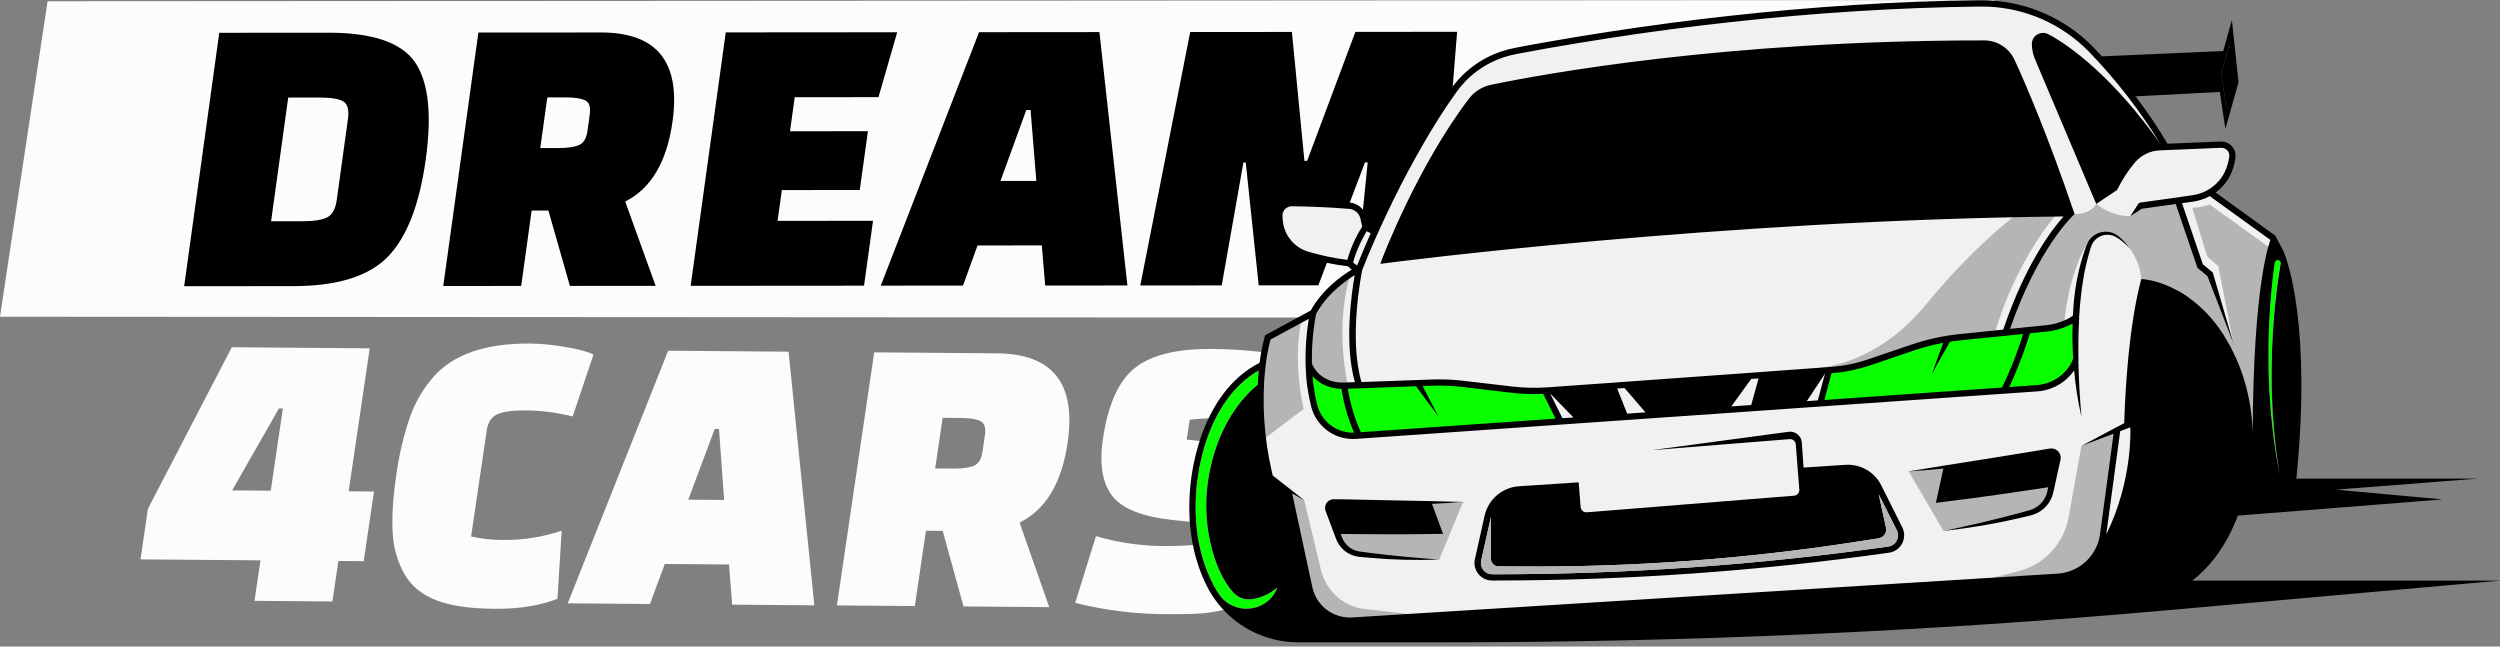
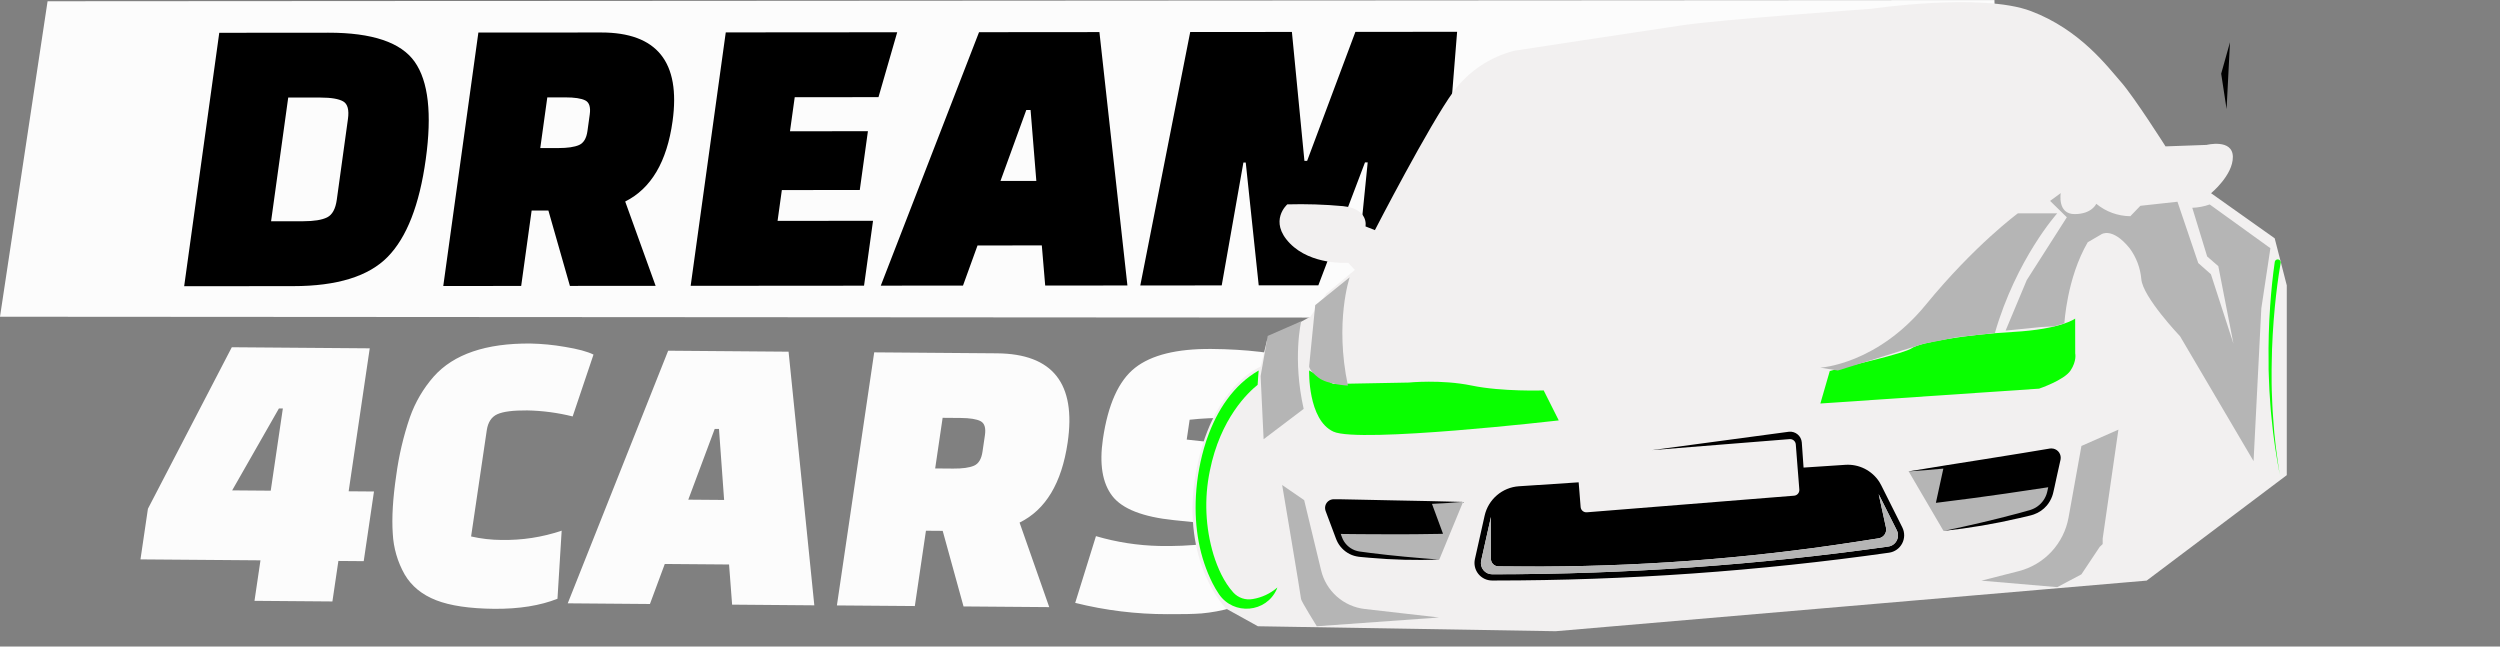
<svg xmlns="http://www.w3.org/2000/svg" width="348" height="90" viewBox="0 0 348 90" fill="none">
  <rect x="0" y="0" width="348" height="90" fill="#808080" stroke="none" />
  <g clip-path="url(#clip0_764_311)">
    <path fill-rule="evenodd" clip-rule="evenodd" d="M6.623 0.175L277.623 0L279.281 44.269L0 44.088L6.623 0.175Z" fill="#FCFCFC" />
    <path fill-rule="evenodd" clip-rule="evenodd" d="M40.821 39.829C46.931 39.825 51.313 38.467 53.967 35.756C56.62 33.045 58.386 28.519 59.265 22.178C60.145 15.838 59.633 11.314 57.728 8.606C55.824 5.898 51.817 4.547 45.709 4.552L30.522 4.564L25.636 39.842L40.821 39.829ZM47.773 14.116C48.392 14.474 48.612 15.292 48.433 16.572L46.881 27.802C46.703 29.082 46.255 29.901 45.537 30.258C44.819 30.615 43.719 30.794 42.236 30.796H37.735L40.12 13.581H44.621C46.103 13.581 47.154 13.76 47.773 14.116ZM87.028 28.051C90.641 26.242 92.838 22.515 93.621 16.871C94.763 8.632 91.446 4.516 83.67 4.522L66.589 4.533L61.702 39.813L72.549 39.803L74.004 29.305H76.336L79.331 39.798L91.262 39.789L87.028 28.051ZM78.68 13.555C79.981 13.555 80.911 13.695 81.468 13.976C82.025 14.257 82.234 14.906 82.094 15.923L81.774 18.238C81.633 19.253 81.245 19.902 80.609 20.185C79.973 20.468 79.004 20.61 77.703 20.611H75.206L76.184 13.556L78.68 13.555ZM120.814 18.263L109.966 18.273L110.626 13.531L122.285 13.523L124.891 4.491L101.026 4.51L96.14 39.786L120.274 39.767L121.526 30.735L108.238 30.746L108.833 26.457L119.681 26.446L120.814 18.263ZM136.071 34.168L145.02 34.161L145.492 39.748L156.936 39.739L153.039 4.467L136.281 4.481L122.605 39.762L134.049 39.754L136.071 34.168ZM143.456 15.312L144.257 25.188H139.267L142.86 15.309L143.456 15.312ZM173.081 22.626H173.407L175.213 39.721L183.514 39.715L190.006 22.609H190.383L188.664 39.71L200 39.701L202.83 4.425L188.67 4.439L181.953 22.392H181.576L179.832 4.447L165.677 4.458L158.728 39.739L170.063 39.729L173.081 22.626Z" fill="black" />
    <path fill-rule="evenodd" clip-rule="evenodd" d="M46.271 83.723L47.103 78.085L50.629 78.113L52.058 68.416L48.532 68.388L51.467 48.488L32.268 48.336L20.591 70.819L19.554 77.866L36.258 77.998L35.425 83.636L46.271 83.723ZM39.373 56.858L37.686 68.303L32.317 68.26L38.826 56.855L39.373 56.858ZM69.794 75.162C68.375 75.153 66.961 74.99 65.577 74.676L67.756 59.906C67.922 58.779 68.412 58.03 69.227 57.66C70.042 57.291 71.426 57.114 73.378 57.129C75.515 57.169 77.641 57.451 79.715 57.969L82.615 49.358C81.771 48.937 80.439 48.578 78.619 48.281C77.036 48.006 75.434 47.852 73.828 47.819C67.645 47.77 63.167 49.296 60.392 52.397C58.924 54.065 57.791 56.001 57.053 58.099C56.156 60.724 55.52 63.432 55.155 66.183C54.684 69.378 54.523 72.067 54.672 74.25C54.769 76.258 55.336 78.215 56.327 79.963C57.283 81.59 58.744 82.786 60.711 83.552C62.678 84.319 65.38 84.717 68.816 84.747C72.25 84.772 75.178 84.306 77.601 83.347L78.184 73.871C75.483 74.782 72.645 75.218 69.795 75.159L69.794 75.162ZM92.537 78.505L101.486 78.576L101.91 84.166L113.353 84.261L109.769 48.955L93.009 48.819L79.029 83.982L90.472 84.076L92.537 78.505ZM100.083 59.71L100.797 69.593L95.808 69.553L99.487 59.705L100.083 59.71ZM141.924 72.744C145.552 70.966 147.782 67.259 148.614 61.622C149.828 53.39 146.548 49.244 138.774 49.183L121.69 49.047L116.497 84.276L127.345 84.361L128.891 73.877L131.223 73.895L134.124 84.416L146.055 84.511L141.924 72.744ZM133.709 58.18C135.01 58.19 135.939 58.338 136.493 58.625C137.048 58.911 137.251 59.562 137.102 60.577L136.762 62.888C136.612 63.904 136.218 64.55 135.58 64.826C134.942 65.103 133.972 65.236 132.671 65.227L130.176 65.207L131.214 58.16L133.709 58.18ZM162.529 85.492C164.482 85.509 166.054 85.475 167.245 85.39C168.672 85.263 170.084 85 171.461 84.605C172.885 84.265 174.215 83.61 175.354 82.689C176.328 81.85 177.243 80.616 178.099 78.986C179.033 77.103 179.644 75.075 179.906 72.989C180.394 69.684 179.871 67.093 178.337 65.216C176.804 63.34 173.704 62.139 169.038 61.615L165.191 61.19L165.598 58.427C167.323 58.237 169.058 58.156 170.792 58.187C172.816 58.202 175.468 58.505 178.748 59.096L181.433 50.086C177.702 49.116 173.433 48.612 168.625 48.575C163.818 48.537 160.276 49.411 158.001 51.198C155.728 52.986 154.237 56.285 153.528 61.096C153.013 64.59 153.446 67.237 154.828 69.036C156.21 70.835 159.075 71.958 163.424 72.406L168.235 72.897L167.819 75.715C165.669 75.95 163.506 76.045 161.343 75.998C158.368 75.929 155.414 75.47 152.558 74.631L149.668 83.921C153.874 84.972 158.194 85.5 162.529 85.492Z" fill="#FCFCFC" />
    <path d="M175.48 51.034C175.48 51.034 168.516 53.724 166.424 66.071C164.333 78.418 170.688 84.732 170.688 84.732L175.1 87.175L216.542 87.865L298.816 80.82L318.32 66.139V39.725L316.636 33.171L307.781 26.895C307.781 26.895 310.847 24.376 310.813 21.825C310.779 19.274 307.161 20.171 307.161 20.171L301.443 20.376C301.443 20.376 297.092 13.515 295.234 11.404C293.376 9.293 289.556 4.131 282.697 1.541C275.838 -1.05 260.448 1.228 260.448 1.228C260.448 1.228 239.68 2.711 234.278 3.502C228.876 4.294 210.782 7.065 210.782 7.065C207.405 7.933 204.426 9.928 202.336 12.721C198.962 17.344 191.385 32.035 191.385 32.035L190.076 31.515C190.076 31.515 190.592 29.081 186.941 28.695C184.366 28.459 181.779 28.376 179.194 28.448C179.194 28.448 176.539 30.756 179.537 33.862C182.535 36.967 187.664 36.581 187.664 36.581L188.597 37.57L184.64 40.862L182.401 44.087L176.374 47.335L175.48 51.034Z" fill="#F2F0F0" />
    <path d="M182.229 51.569C182.229 51.569 182.034 58.438 185.609 60.084C189.184 61.73 216.98 58.522 216.98 58.522L214.881 54.346C214.881 54.346 209.097 54.547 204.861 53.669C200.624 52.792 196.076 53.252 196.076 53.252L185.605 53.449L182.229 51.569Z" fill="#09FF00" />
    <path d="M288.861 44.345C288.861 44.345 286.968 45.828 280.221 46.206C273.473 46.584 267.198 47.69 266.166 48.448C265.134 49.206 256.785 51.083 256.785 51.083L254.703 51.65L253.395 56.168L283.841 54.1C283.841 54.1 287.319 52.928 288.215 51.583C289.111 50.238 288.87 49.203 288.87 49.203L288.861 44.345Z" fill="#09FF00" />
    <path d="M187.878 38.595C187.878 38.595 185.753 44.816 187.631 53.674C187.631 53.674 184.785 53.545 183.508 52.556C182.231 51.568 182.231 51.002 182.231 51.002L183.08 42.471L187.878 38.595Z" fill="#B5B5B5" />
    <path d="M309.94 15.183L309.189 10.256L310.414 5.886" fill="black" />
    <path d="M181.128 44.72C181.128 44.72 179.894 49.914 181.471 56.917L175.895 61.139L175.479 52.355L176.467 46.761L181.128 44.72Z" fill="#B5B5B5" />
    <path d="M200.345 77.898L203.654 69.88L194.326 70.32L185.417 72.416L187.069 76.01C187.069 76.01 189.446 77.096 189.626 77.096C189.806 77.096 196.317 77.744 196.317 77.744C196.317 77.744 198.872 77.847 200.345 77.898Z" fill="#B5B5B5" />
    <path d="M265.674 65.599L270.536 73.902C270.536 73.902 276.263 72.829 278.873 72.312C281.483 71.795 284.322 70.451 284.322 70.451L285.225 69.339L285.924 66.647L271.358 64.837L265.679 65.599" fill="#B5B5B5" />
    <path d="M177.727 82.007C176.263 85.313 171.724 85.69 169.685 82.712C169.348 82.215 169.044 81.698 168.774 81.162C167.004 77.629 166.227 73.545 166.473 69.019C166.613 66.46 167.083 63.929 167.873 61.49C167.93 61.322 167.984 61.157 168.044 60.996C169.404 57.117 171.707 53.58 175.213 51.57C175.213 51.635 175.198 51.699 175.193 51.759C175.168 52.001 175.149 52.244 175.134 52.486C175.104 52.847 175.082 53.208 175.062 53.571C173.766 54.599 169.874 58.221 168.411 65.531C167.605 69.417 167.783 73.443 168.929 77.242C169.505 79.081 170.366 81.02 171.673 82.471C172.009 82.843 172.436 83.122 172.911 83.282C173.387 83.442 173.895 83.478 174.388 83.385C175.654 83.177 176.837 82.621 177.805 81.779C177.783 81.857 177.757 81.933 177.727 82.007Z" fill="#09FF00" />
    <path d="M286.365 29.696C286.365 29.696 280.687 36.006 277.687 46.352L272.522 46.919L267.782 47.85L258.153 50.852L255.83 51.576L253.384 51.177C253.384 51.177 261.254 50.748 268.073 42.419C274.892 34.091 280.891 29.694 280.891 29.694L286.365 29.696Z" fill="#B5B5B5" />
    <path d="M296.441 34.551C297.368 35.802 297.932 37.285 298.07 38.837C298.247 41.327 303.465 46.809 303.465 46.809L313.696 64.188L314.776 42.93L316.04 34.551L307.593 28.46C306.813 28.739 305.994 28.895 305.166 28.925L307.237 35.701L308.788 37.046L310.896 47.843L307.758 38.172L305.997 36.617L303.104 28.081L297.937 28.648L296.542 30.097C294.81 30.079 293.137 29.468 291.799 28.366C291.799 28.366 291.204 29.803 288.78 29.803C286.357 29.803 286.855 26.881 286.855 26.881L285.374 27.966L287.703 30.245L282.124 38.988L279.179 46.021L284.128 45.524L285.92 45.429L287.365 45.014C287.365 45.014 287.683 38.761 290.611 33.723L292.507 32.618C292.507 32.618 294.011 31.552 296.441 34.551Z" fill="#B5B5B5" />
    <path d="M289.735 62.078L287.943 72.038C287.622 73.819 286.797 75.47 285.565 76.794C284.333 78.118 282.747 79.059 280.996 79.506L275.808 80.828L286.372 81.733L289.731 79.948L292.277 76.129L292.692 75.734V74.978L294.882 59.805L289.735 62.078Z" fill="#B5B5B5" />
    <path d="M317.448 36.383C317.475 36.451 317.482 36.526 317.467 36.598C317.119 38.6 316.863 40.637 316.663 42.669C316.416 45.257 316.257 47.864 316.225 50.466L316.208 51.442V52.419C316.208 53.073 316.208 53.724 316.231 54.374C316.289 55.676 316.317 56.979 316.431 58.279C316.585 60.885 316.939 63.474 317.336 66.051C316.865 63.485 316.443 60.905 316.211 58.299C316.057 57.001 315.999 55.693 315.903 54.389C315.868 53.736 315.851 53.081 315.823 52.428L315.788 51.439V50.45C315.747 47.838 315.823 45.215 316.005 42.602C316.152 40.546 316.347 38.504 316.648 36.457C316.662 36.366 316.707 36.283 316.774 36.22C316.841 36.157 316.927 36.119 317.019 36.11C317.11 36.102 317.202 36.124 317.28 36.173C317.357 36.222 317.416 36.296 317.448 36.383Z" fill="#09FF00" />
    <path d="M181.54 69.62L183.899 79.394C184.239 80.806 185.003 82.078 186.09 83.04C187.176 84.002 188.531 84.606 189.971 84.771L200.316 85.955L183.299 87.175C183.299 87.175 181.106 83.658 181.106 83.381C181.106 83.104 178.477 67.514 178.477 67.514L181.54 69.62Z" fill="#B5B5B5" />
    <path d="M285.575 62.419C285.493 62.419 285.41 62.425 285.328 62.439L285.165 62.467L284.835 62.521L284.175 62.63L281.54 63.067L276.252 63.917C272.729 64.476 269.201 65.024 265.673 65.618C267.289 65.514 268.903 65.384 270.514 65.229L269.476 69.995L270.091 69.921C276.251 69.179 283.058 68.141 285.114 67.825L285.027 68.216C285.006 68.329 284.98 68.428 284.958 68.522C284.937 68.615 284.899 68.711 284.872 68.812C284.605 69.575 284.081 70.221 283.391 70.64C283.219 70.744 283.038 70.832 282.85 70.903C282.758 70.942 282.663 70.975 282.567 71.004L282.249 71.091L280.963 71.449C277.521 72.371 274.05 73.179 270.547 73.904C274.107 73.523 277.641 72.924 281.128 72.11L282.436 71.801C282.547 71.776 282.651 71.749 282.767 71.717C282.885 71.687 283.001 71.65 283.115 71.608C283.814 71.362 284.435 70.936 284.915 70.372C285.233 69.993 285.483 69.561 285.656 69.097C285.739 68.87 285.804 68.637 285.851 68.4L285.999 67.747L286.282 66.432L286.573 65.122L286.719 64.467L286.793 64.14L286.83 63.97C286.847 63.889 286.854 63.806 286.852 63.723C286.854 63.381 286.721 63.053 286.482 62.809C286.242 62.566 285.916 62.428 285.575 62.425V62.419Z" fill="black" />
    <path d="M261.887 67.589C261.8 67.422 261.71 67.262 261.611 67.094C261.107 66.307 260.401 65.671 259.568 65.25C258.734 64.83 257.804 64.641 256.872 64.703L251.056 65.087L250.809 61.58C250.772 61.15 250.566 60.751 250.236 60.473C249.907 60.194 249.48 60.059 249.05 60.095L248.975 60.104L229.965 62.657L249.114 61.125C249.219 61.116 249.324 61.129 249.424 61.161C249.523 61.193 249.616 61.245 249.696 61.313C249.776 61.381 249.841 61.465 249.889 61.558C249.937 61.652 249.966 61.754 249.974 61.859V61.863L250.229 65.151L250.3 66.028L250.466 68.142C250.474 68.246 250.462 68.351 250.431 68.451C250.399 68.55 250.348 68.642 250.28 68.722C250.213 68.802 250.13 68.868 250.037 68.915C249.945 68.963 249.843 68.992 249.739 69.001H249.725L220.884 71.312C220.779 71.32 220.674 71.308 220.574 71.275C220.474 71.243 220.381 71.191 220.301 71.123C220.222 71.055 220.156 70.972 220.108 70.878C220.06 70.784 220.031 70.682 220.023 70.577V70.569L219.821 68.019L219.749 67.139L211.422 67.688C210.297 67.766 209.227 68.205 208.37 68.939C207.513 69.673 206.915 70.663 206.664 71.764L205.307 77.828C205.227 78.185 205.229 78.556 205.311 78.913C205.394 79.27 205.555 79.603 205.784 79.889C206.013 80.175 206.302 80.406 206.632 80.565C206.962 80.724 207.323 80.806 207.688 80.807H208.074C226.438 80.801 244.779 79.507 262.961 76.934C263.345 76.879 263.709 76.734 264.026 76.51C264.342 76.286 264.6 75.99 264.78 75.647C264.96 75.304 265.056 74.922 265.06 74.535C265.064 74.147 264.976 73.764 264.803 73.417L261.887 67.589ZM264.018 75.251C263.904 75.473 263.739 75.664 263.536 75.808C263.333 75.952 263.098 76.044 262.852 76.078C244.711 78.643 226.412 79.933 208.09 79.939H207.705C207.471 79.939 207.239 79.887 207.027 79.785C206.816 79.684 206.63 79.536 206.483 79.352C206.336 79.169 206.233 78.955 206.18 78.726C206.128 78.497 206.127 78.259 206.179 78.03L207.538 71.969V77.8C207.539 78.073 207.647 78.334 207.839 78.527C208.03 78.72 208.29 78.83 208.562 78.834L211.912 78.855C227.393 78.95 242.857 77.813 258.158 75.455L261.518 74.931C261.841 74.879 262.131 74.7 262.322 74.435C262.514 74.169 262.593 73.838 262.541 73.514C262.541 73.492 262.533 73.47 262.528 73.447L261.513 68.79L264.032 73.808C264.147 74.032 264.205 74.28 264.203 74.532C264.2 74.784 264.136 75.031 264.017 75.252L264.018 75.251Z" fill="black" />
    <path d="M264.018 75.254C263.905 75.476 263.739 75.667 263.536 75.81C263.333 75.954 263.099 76.046 262.852 76.08C244.711 78.646 226.412 79.936 208.09 79.941H207.706C207.471 79.941 207.239 79.889 207.028 79.788C206.816 79.686 206.63 79.538 206.483 79.355C206.336 79.172 206.233 78.958 206.18 78.729C206.128 78.5 206.127 78.262 206.179 78.033L207.538 71.971V77.802C207.539 78.075 207.647 78.335 207.839 78.529C208.03 78.722 208.29 78.832 208.562 78.836L211.912 78.858C227.393 78.952 242.857 77.815 258.158 75.458L261.518 74.934C261.841 74.882 262.131 74.703 262.322 74.438C262.514 74.172 262.593 73.841 262.541 73.517C262.541 73.495 262.533 73.473 262.529 73.45L261.514 68.793L264.032 73.811C264.147 74.035 264.205 74.283 264.203 74.534C264.201 74.786 264.137 75.033 264.018 75.254Z" fill="#B5B5B5" />
    <path d="M193.993 69.652L189.166 69.551L186.754 69.502L186.153 69.494H185.703C185.628 69.492 185.553 69.496 185.478 69.506C185.162 69.553 184.878 69.723 184.686 69.979C184.591 70.105 184.523 70.249 184.484 70.403C184.446 70.556 184.438 70.715 184.461 70.871C184.471 70.95 184.489 71.027 184.515 71.102L184.562 71.223L184.666 71.506L184.878 72.073L185.303 73.2L185.727 74.334L185.938 74.9C186.013 75.106 186.102 75.307 186.204 75.501C186.638 76.299 187.336 76.92 188.179 77.258C188.387 77.341 188.602 77.404 188.821 77.447C188.93 77.474 189.041 77.486 189.152 77.503L189.455 77.535L190.662 77.644C193.879 77.929 197.111 78.012 200.338 77.891C197.131 77.659 193.919 77.37 190.734 76.967L189.542 76.808L189.253 76.771C189.164 76.758 189.076 76.74 188.989 76.718C188.814 76.678 188.643 76.623 188.478 76.551C187.817 76.267 187.276 75.761 186.947 75.12C186.907 75.04 186.87 74.957 186.838 74.873C186.809 74.784 186.771 74.708 186.735 74.609L186.634 74.325C187.789 74.339 190.45 74.371 193.586 74.371C195.697 74.371 198.03 74.371 200.252 74.318L200.869 74.305L199.333 70.142C200.772 70.073 202.212 69.981 203.653 69.868C200.429 69.773 197.21 69.716 193.993 69.652Z" fill="black" />
-     <path d="M305.163 80.821C306.333 79.913 307.382 78.857 308.281 77.679L308.775 77.007C308.936 76.779 309.084 76.542 309.237 76.31C309.56 75.85 309.814 75.35 310.101 74.873C310.625 73.892 311.088 72.879 311.488 71.841L311.513 71.774L340 69.519L325.191 68.159L344.892 66.621H319.655C321.773 45.449 318.448 36.382 317.877 35.013C317.841 34.918 317.813 34.863 317.801 34.84L316.722 32.806L308.405 26.789C309.284 26.161 309.995 25.326 310.473 24.356C310.809 23.635 311.041 22.869 311.16 22.082L311.182 21.936V21.756C311.189 21.635 311.185 21.513 311.168 21.392C311.136 21.151 311.057 20.919 310.936 20.708C310.756 20.392 310.493 20.131 310.177 19.953C309.86 19.775 309.501 19.687 309.138 19.697L308.572 19.719L307.448 19.766L305.201 19.86L301.721 20.007C300.362 17.726 298.874 15.524 297.266 13.412L308.993 12.796L309.776 17.945L311.588 11.504L311.604 11.449L310.677 2.798L309.474 7.103L292.589 7.844C292.174 7.393 291.757 6.949 291.332 6.509C287.499 2.613 282.338 0.309 276.882 0.06C276.404 0.032 275.932 0.032 275.458 0.032C263.938 0.168 252.424 0.925 240.98 2.181C235.258 2.805 229.549 3.558 223.854 4.439C221.007 4.872 218.176 5.347 215.332 5.844C213.911 6.091 212.493 6.352 211.078 6.627C210.35 6.758 209.633 6.942 208.932 7.178C208.229 7.418 207.546 7.712 206.888 8.057C205.571 8.752 204.373 9.652 203.338 10.723C202.826 11.258 202.356 11.831 201.933 12.438L200.699 14.225C199.096 16.63 197.598 19.108 196.193 21.641C194.789 24.174 193.477 26.741 192.243 29.352C191.88 30.125 191.525 30.899 191.169 31.68C190.878 31.534 190.626 31.403 190.47 31.322L190.223 30.236C190.098 29.694 189.805 29.204 189.386 28.838C188.966 28.472 188.442 28.248 187.887 28.199C184.977 27.952 181.624 27.855 179.888 27.826C179.6 27.823 179.314 27.876 179.046 27.983C178.778 28.091 178.534 28.25 178.328 28.451C178.121 28.653 177.957 28.894 177.843 29.159C177.73 29.424 177.669 29.71 177.666 29.998C177.666 30.034 177.666 30.069 177.666 30.104C177.666 30.352 177.693 30.598 177.718 30.846C177.836 32.001 178.294 33.096 179.032 33.991C179.771 34.887 180.758 35.544 181.868 35.879C183.757 36.435 185.689 36.833 187.643 37.068C187.8 37.239 187.976 37.391 188.169 37.52C187.776 37.767 187.399 38.014 187.028 38.276C186.406 38.723 185.812 39.206 185.248 39.725C184.681 40.246 184.154 40.809 183.673 41.411C183.217 41.978 182.811 42.584 182.461 43.222L176.267 46.584L176.101 46.67L176.054 46.839C175.725 48.041 175.485 49.267 175.336 50.505C171.306 52.552 168.712 56.437 167.218 60.705C167.157 60.876 167.097 61.049 167.041 61.222C166.223 63.732 165.738 66.339 165.597 68.976C165.349 73.656 166.147 77.888 167.986 81.561C168.897 83.38 170.189 84.981 171.773 86.254C174.329 88.308 177.51 89.422 180.787 89.411H200.974C234.643 89.411 268.259 87.919 301.824 84.937L348.009 80.821H305.163ZM310.414 5.886L309.871 10.372L309.941 15.184L309.2 10.256L310.414 5.886ZM317.448 36.469C317.475 36.538 317.482 36.614 317.468 36.686C317.12 38.689 316.863 40.726 316.663 42.755C316.416 45.343 316.258 47.95 316.226 50.554L316.209 51.528V52.513C316.209 53.168 316.209 53.818 316.231 54.469C316.29 55.771 316.317 57.074 316.431 58.374C316.586 60.979 316.94 63.569 317.337 66.148C316.865 63.58 316.444 60.999 316.212 58.394C316.058 57.096 315.999 55.788 315.903 54.483C315.868 53.83 315.851 53.176 315.824 52.523L315.789 51.534V50.549C315.747 47.936 315.82 45.32 316.006 42.701C316.152 40.647 316.347 38.603 316.648 36.556C316.661 36.465 316.704 36.38 316.771 36.316C316.837 36.251 316.923 36.211 317.014 36.201C317.106 36.191 317.199 36.212 317.277 36.261C317.356 36.309 317.416 36.383 317.448 36.469ZM190.241 32.185C190.394 32.264 190.584 32.365 190.807 32.468C190.147 33.952 189.511 35.435 188.911 36.953C188.711 36.835 188.523 36.696 188.351 36.54C188.478 36.012 188.941 34.392 190.241 32.185ZM187.526 36.173C185.694 35.938 183.884 35.559 182.112 35.04C181.163 34.757 180.319 34.198 179.687 33.434C179.056 32.67 178.665 31.736 178.565 30.749C178.543 30.502 178.523 30.284 178.519 30.065C178.512 29.885 178.541 29.706 178.606 29.538C178.671 29.37 178.77 29.218 178.896 29.09C179.025 28.962 179.179 28.863 179.348 28.797C179.517 28.731 179.698 28.701 179.879 28.707C181.607 28.737 184.933 28.818 187.814 29.078C188.184 29.11 188.534 29.259 188.815 29.504C189.095 29.748 189.291 30.075 189.374 30.438L189.621 31.543C188.71 32.977 188.011 34.536 187.546 36.171L187.526 36.173ZM183.196 43.71C183.533 43.095 183.923 42.509 184.361 41.96C184.812 41.393 185.308 40.863 185.842 40.374C186.378 39.879 186.943 39.418 187.536 38.994C187.871 38.746 188.219 38.522 188.573 38.304C188.127 40.845 187.112 47.92 188.599 53.198L187.105 53.252C183.839 53.334 182.789 51.055 182.619 50.619C182.572 48.302 182.765 45.987 183.195 43.709L183.196 43.71ZM198.028 53.741L199.413 53.691C200.778 53.642 202.146 53.698 203.504 53.857L210.34 54.667C211.412 54.794 212.491 54.856 213.571 54.856C213.986 54.856 214.399 54.856 214.806 54.824L216.534 58.274L189.426 60.163C188.56 58.234 187.955 56.198 187.626 54.109L188.782 54.07L197.118 53.766L200.242 58L198.028 53.741ZM215.768 54.762L219.02 58.108L217.49 58.215L215.768 54.762ZM188.487 60.22C187.332 60.26 186.197 59.907 185.268 59.217C184.339 58.527 183.672 57.542 183.376 56.423C183.034 55.088 182.811 53.726 182.709 52.351C183.449 53.189 184.713 54.082 186.736 54.129C187.053 56.227 187.642 58.274 188.487 60.22ZM177.726 82.007C176.262 85.313 171.724 85.69 169.685 82.712C169.348 82.215 169.043 81.698 168.774 81.162C167.004 77.629 166.227 73.545 166.473 69.019C166.613 66.46 167.083 63.929 167.873 61.49C167.929 61.322 167.984 61.157 168.043 60.996C169.404 57.117 171.707 53.58 175.212 51.57C175.212 51.635 175.197 51.699 175.193 51.759C175.168 52.001 175.148 52.244 175.133 52.486C175.104 52.847 175.081 53.208 175.062 53.571C173.765 54.599 169.873 58.221 168.41 65.531C167.604 69.417 167.783 73.443 168.929 77.242C169.505 79.081 170.366 81.02 171.672 82.471C172.009 82.843 172.436 83.122 172.911 83.282C173.387 83.442 173.895 83.478 174.388 83.385C175.654 83.177 176.837 82.621 177.805 81.779C177.783 81.857 177.757 81.933 177.726 82.007ZM293.192 74.384L295.132 60.02L296.307 59.572L296.539 59.485C296.539 59.485 296.957 66.76 293.192 74.384ZM303.238 40.518C302.743 40.271 302.25 39.986 301.719 39.777L301.329 39.613L300.931 39.472L300.529 39.332L300.124 39.213C299.713 39.093 299.295 38.998 298.873 38.929C298.73 38.905 298.581 38.888 298.428 38.873L298.067 38.841L297.973 39.202C297.138 42.475 296.674 45.804 296.321 49.139C296.157 50.805 296.02 52.474 295.911 54.145C295.817 55.643 295.743 57.139 295.691 58.906L294.793 59.378L294.24 59.673L289.734 62.068L294.21 60.368L292.324 74.359C292.272 74.749 292.183 75.133 292.06 75.506C291.658 76.709 290.907 77.764 289.904 78.538C288.901 79.311 287.69 79.769 286.426 79.851L188.249 85.947C186.967 86.032 185.697 85.651 184.673 84.874C183.649 84.097 182.939 82.977 182.674 81.718L179.871 68.684L181.543 69.623L179.775 68.234L179.568 68.071L179.274 67.841L177.156 66.185C176.998 65.443 176.823 64.701 176.684 63.96L176.478 62.761L176.375 62.158L176.298 61.554L176.151 60.352L176.044 59.138L175.991 58.53L175.959 57.925L175.907 56.711C175.879 55.568 175.907 54.425 175.961 53.285C175.973 53.037 175.991 52.812 176.008 52.571C176.025 52.329 176.05 52.091 176.07 51.854C176.09 51.617 176.111 51.435 176.134 51.226C176.273 49.891 176.513 48.569 176.852 47.27L182.18 44.383C181.832 46.514 181.684 48.674 181.74 50.833C181.783 52.792 182.047 54.74 182.527 56.64C182.867 57.922 183.621 59.056 184.671 59.864C185.722 60.672 187.01 61.109 188.335 61.108C188.476 61.11 188.617 61.105 188.757 61.093L219.393 58.954L226.693 58.448L229.115 58.277L229.572 58.245L241.06 57.447L243.647 57.266L251.271 56.732L283.531 54.485C284.56 54.422 285.561 54.126 286.46 53.621C287.358 53.115 288.131 52.413 288.719 51.566C288.911 53.744 289.251 55.906 289.739 58.037C289.516 55.519 289.375 53.002 289.315 50.488V49.857V49.689C289.3 48.579 289.297 47.465 289.332 46.36C289.35 45.678 289.377 44.995 289.414 44.313V44.16C289.446 43.601 289.482 43.044 289.534 42.491C289.646 41.206 289.8 39.925 290.028 38.659C290.11 38.017 290.275 37.398 290.405 36.77C290.535 36.142 290.733 35.534 290.899 34.912C290.974 34.612 291.071 34.319 291.191 34.034C291.449 33.499 291.895 33.079 292.445 32.854C292.994 32.63 293.607 32.617 294.165 32.818C294.456 32.931 294.73 33.084 294.98 33.27C295.507 33.647 295.996 34.075 296.439 34.548C296.063 34.009 295.623 33.516 295.131 33.079C294.883 32.849 294.603 32.655 294.299 32.504C293.643 32.21 292.9 32.173 292.218 32.402C291.537 32.631 290.966 33.108 290.62 33.74C290.471 34.047 290.345 34.365 290.243 34.692C289.384 37.186 288.847 39.781 288.647 42.412C288.602 42.906 288.57 43.422 288.543 43.923C288.264 44.152 287.955 44.343 287.625 44.49C286.708 44.924 285.722 45.193 284.711 45.283L279.794 45.778C283.675 34.577 288.523 30.044 288.573 30L288.785 29.801L288.691 29.532C285.062 18.852 281.959 11.673 280.433 8.345C280.062 7.537 279.468 6.852 278.722 6.37C277.975 5.888 277.106 5.63 276.218 5.626H275.972C240.025 5.626 214.515 10.349 207.543 11.806C206.327 12.056 205.243 12.736 204.488 13.722C197.285 23.182 192.438 35.917 192.391 36.039L192.145 36.729L192.87 36.634C193.329 36.572 239.037 30.615 287.244 30.131C285.679 31.878 281.962 36.703 278.849 45.882L272.799 46.505C270.523 46.733 268.281 47.22 266.114 47.956L259.996 50.034C258.961 50.386 257.899 50.655 256.821 50.837C256.456 50.899 256.093 50.954 255.728 50.992L255.362 51.032L254.869 51.072L244.746 51.813L243.911 51.873L225.817 53.174L225.057 53.231L215.504 53.911C213.822 54.033 212.131 53.995 210.456 53.797L203.62 52.996C202.218 52.833 200.806 52.775 199.396 52.824L189.519 53.18C187.742 47.197 189.475 38.306 189.614 37.606C190.651 34.954 191.818 32.331 193.041 29.743C194.263 27.154 195.576 24.589 196.966 22.08C198.355 19.572 199.828 17.088 201.42 14.713L202.646 12.946C203.045 12.374 203.486 11.832 203.967 11.327C204.937 10.325 206.061 9.483 207.295 8.833C207.911 8.508 208.551 8.232 209.21 8.007C209.872 7.784 210.55 7.612 211.238 7.491C212.653 7.221 214.068 6.967 215.477 6.712C218.307 6.217 221.142 5.75 223.982 5.31C229.664 4.428 235.361 3.678 241.074 3.058C252.497 1.807 263.975 1.053 275.465 0.912C275.926 0.912 276.386 0.912 276.845 0.932C282.075 1.174 287.021 3.381 290.698 7.112C294.514 11.036 297.879 15.377 300.729 20.051C294.226 10.779 288.069 6.31 285.2 4.802C284.952 4.662 284.675 4.584 284.391 4.574C284.185 4.573 283.981 4.614 283.793 4.696C283.513 4.809 283.274 5.002 283.104 5.251C282.934 5.5 282.841 5.793 282.837 6.095V6.29C282.865 6.976 283.018 7.65 283.289 8.28L291.59 27.897L291.797 28.392L292.237 28.1L292.594 27.853L294.597 26.521L294.698 26.454L294.753 26.341C295.399 25.02 296.202 23.784 297.145 22.657C297.587 22.126 298.138 21.696 298.761 21.398C299.384 21.099 300.063 20.939 300.754 20.927L301.137 20.912L305.25 20.739L307.499 20.644L308.625 20.597L309.183 20.573C309.317 20.571 309.45 20.591 309.577 20.631C309.833 20.718 310.048 20.893 310.185 21.126C310.25 21.243 310.292 21.371 310.311 21.504C310.316 21.571 310.316 21.637 310.311 21.704V21.799L310.289 21.93C310.186 22.631 309.982 23.314 309.684 23.957C309.374 24.58 308.956 25.143 308.449 25.621C308.192 25.857 307.915 26.072 307.623 26.263C307.33 26.456 307.02 26.622 306.697 26.758C306.377 26.893 306.047 27 305.709 27.079C305.539 27.121 305.371 27.143 305.193 27.174L304.637 27.253L302.416 27.574L297.93 28.199L297.71 28.282L297.681 28.326L296.549 30.084L298.129 29.06L302.513 28.447L302.861 28.398L305.846 37.17L305.888 37.286L305.983 37.365L307.277 38.435L310.904 47.829L310.93 47.896L308.049 38.044L308.017 37.93L307.913 37.843L306.634 36.788L303.738 28.288L304.726 28.143L305.282 28.063C305.477 28.029 305.677 28.004 305.872 27.952C306.262 27.864 306.644 27.742 307.013 27.586C307.213 27.503 307.408 27.408 307.597 27.303L316.044 33.399C316.044 33.399 313.621 39.084 313.574 60.561C313.574 59.963 313.537 59.367 313.493 58.774C313.411 57.663 313.259 56.559 313.038 55.468C312.824 54.381 312.541 53.308 312.189 52.257C311.844 51.2 311.421 50.17 310.925 49.174C310.737 48.796 310.57 48.419 310.37 48.049C310.303 47.928 310.234 47.802 310.158 47.691L309.733 46.969C309.598 46.725 309.45 46.489 309.289 46.262C308.06 44.381 306.496 42.743 304.674 41.429C304.215 41.061 303.721 40.8 303.244 40.503L303.238 40.518ZM225.111 54.086L226.138 54.013L229.054 57.404L226.501 57.582L225.111 54.086ZM240.997 56.574L243.771 52.744L243.959 52.73L244.793 52.673L243.769 56.38L240.997 56.574ZM270.231 49.679C270.629 48.97 271.036 48.263 271.444 47.561C271.937 47.486 272.409 47.425 272.896 47.372L279.613 46.697L281.62 46.495C281.003 48.466 280.278 50.403 279.451 52.296C279.203 52.843 278.956 53.396 278.677 53.945L253.963 55.675L254.952 51.946C255.117 51.933 255.281 51.919 255.446 51.902L255.823 51.862C256.208 51.822 256.588 51.768 256.966 51.702C258.095 51.513 259.206 51.233 260.29 50.867L266.407 48.789C267.745 48.337 269.114 47.98 270.503 47.724C270.278 48.315 270.051 48.908 269.837 49.504C269.521 50.364 269.207 51.234 268.928 52.102C269.335 51.279 269.781 50.478 270.231 49.679ZM288.592 49.868C288.452 50.298 288.25 50.704 287.992 51.075C287.479 51.81 286.806 52.421 286.023 52.86C285.241 53.298 284.37 53.554 283.475 53.608L279.685 53.873C279.88 53.465 280.068 53.055 280.251 52.638C281.14 50.602 281.913 48.517 282.566 46.393L284.808 46.168C285.92 46.066 287.006 45.768 288.015 45.288C288.195 45.202 288.358 45.113 288.508 45.041C288.451 46.647 288.484 48.265 288.587 49.868H288.592ZM253.04 55.732L251.508 55.838L254.04 52.007L253.04 55.732Z" fill="black" />
  </g>
  <defs>
    <clipPath id="clip0_764_311">
      <rect width="348" height="89.411" fill="white" />
    </clipPath>
  </defs>
</svg>